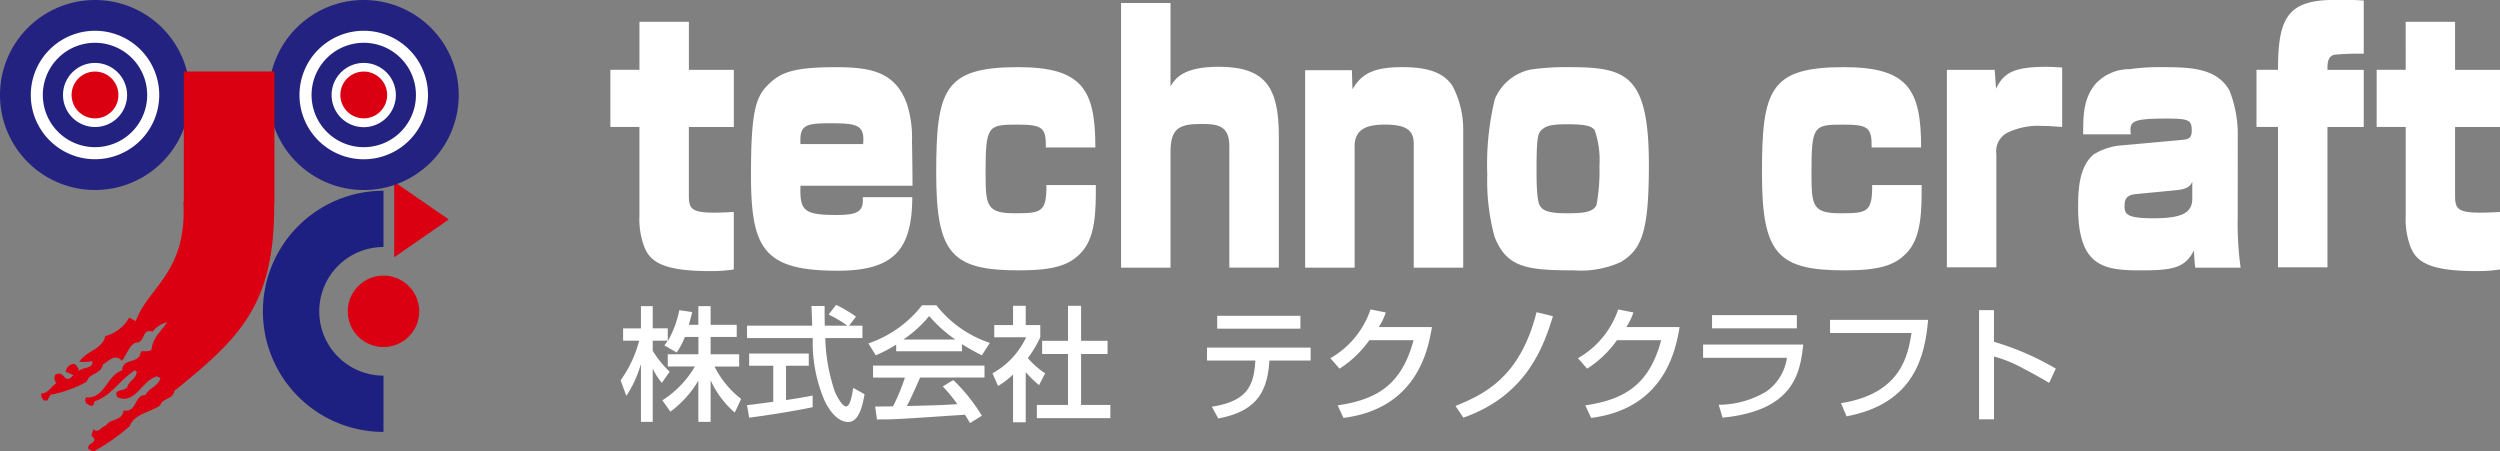
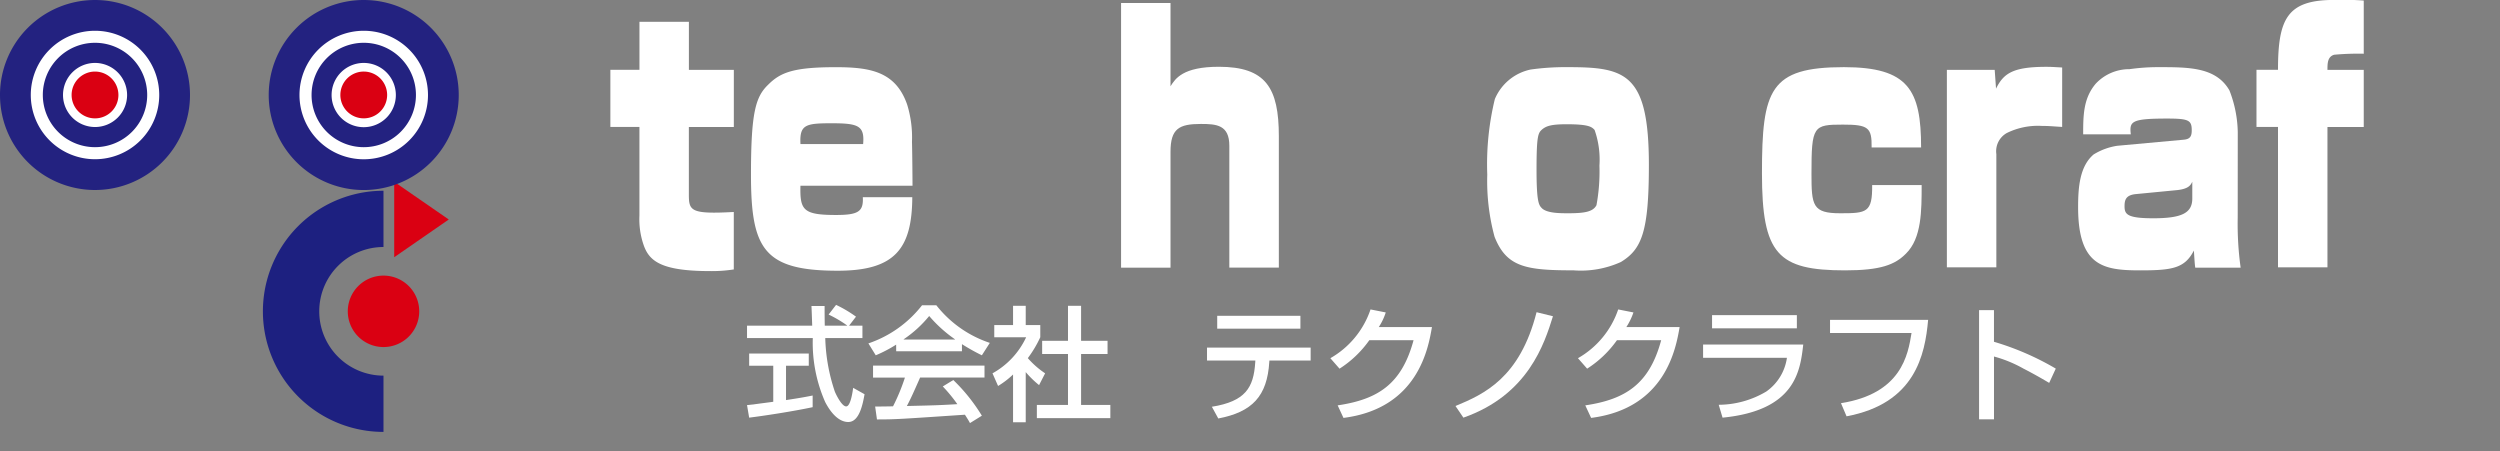
<svg xmlns="http://www.w3.org/2000/svg" width="179.449" height="32.387" viewBox="0 0 179.449 32.387">
  <rect x="0" y="0" width="179.449" height="32.387" fill="#808080" stroke="none" />
  <title>logo</title>
  <g id="aae71d3c-810e-41ff-acea-261e0cc14582" data-name="レイヤー 2">
    <g id="acedc32b-4ee8-4808-a182-d2c2424d0a9f" data-name="レイヤー 1">
-       <path d="M49.16,24.187a5.5,5.5,0,0,1-.587,1.117l-.886-.513c.1-.134.147-.2.245-.339h-1.08v.728a7.377,7.377,0,0,0,1.216,1.5l-.56.8a4.363,4.363,0,0,1-.641-1h-.015V30.28h-.846V26.175h-.019a8.057,8.057,0,0,1-1.028,2.24L44.547,27.3a8.538,8.538,0,0,0,1.331-2.846H44.726v-.883h1.28V21.976h.846v1.593h1.08v.883h.021a7.425,7.425,0,0,0,.808-2.186l.924.133c-.055.25-.128.525-.242.917h.684v-1.34h.881v1.34h1.874v.871H51.008V25.43h2.049v.881H51.291a6.7,6.7,0,0,0,1.91,2.325l-.46.978a6.711,6.711,0,0,1-1.718-2.29h-.015V30.28h-.881V27.35H50.11a7.5,7.5,0,0,1-1.99,2.2l-.579-.813a7.161,7.161,0,0,0,2.34-2.431H47.932V25.43h2.2V24.187Z" style="fill:#fff" />
      <path d="M60.945,23.378h.96v.888H59.237a13.031,13.031,0,0,0,.691,3.855c.108.25.5,1.051.811,1.051s.46-1.022.5-1.334l.819.46c-.126.686-.365,1.993-1.167,1.993-.858,0-1.445-1.021-1.659-1.432a10.542,10.542,0,0,1-.89-4.593H53.621v-.888H58.3c-.017-.472-.042-1.272-.054-1.412h.944c0,.452,0,.778.012,1.412h1.6v-.019a8.544,8.544,0,0,0-1.325-.781l.536-.694a8.913,8.913,0,0,1,1.43.846Zm-7.324,5.7c.22-.018.317-.038.445-.045.212-.035,1.209-.16,1.438-.194V26.252h-1.73v-.874h4.279v.874H56.42v2.465c1.024-.151,1.564-.256,1.912-.327v.837c-1.441.307-3.493.62-4.558.752Z" style="fill:#fff" />
      <path d="M69.625,30.368c-.108-.2-.132-.237-.363-.6-4.658.312-4.962.339-6.314.339l-.13-.925c.191,0,.851-.007,1.283-.016a14.149,14.149,0,0,0,.854-2.063H62.667v-.861h8V27.1H66.046c-.438.989-.679,1.536-.952,2.043,1.832-.043,2.256-.05,3.624-.132a10.83,10.83,0,0,0-1.045-1.272l.754-.461a12.769,12.769,0,0,1,2.051,2.561Zm-5.3-5.63a9.65,9.65,0,0,1-1.464.765l-.528-.854a8.225,8.225,0,0,0,3.851-2.737H67.21a8.143,8.143,0,0,0,3.839,2.7l-.571.891a15.075,15.075,0,0,1-1.43-.8v.51h-4.72Zm4.222-.366v-.018a9.659,9.659,0,0,1-1.85-1.671,8.492,8.492,0,0,1-1.832,1.671v.018Z" style="fill:#fff" />
      <path d="M73.626,30.311h-.909v-3.43a6.06,6.06,0,0,1-1.076.824l-.4-.908a5.717,5.717,0,0,0,2.416-2.59H71.368v-.874h1.349V21.948h.909v1.385h1.045v.874a8.327,8.327,0,0,1-.894,1.5,6.218,6.218,0,0,0,1.242,1.09l-.435.846a7.277,7.277,0,0,1-.958-.933Zm3.034-8.363H77.6v2.516h1.9v.948H77.6v3.652H79.7v.95H74.425v-.95H76.66V25.412H74.805v-.948H76.66Z" style="fill:#fff" />
      <path d="M93.343,22.666v.924H87.371v-.924Zm.735,2.284v.931h-2.96l-.009.105c-.152,2.449-1.217,3.585-3.661,4.053l-.461-.842c2.4-.388,3-1.359,3.114-3.19l.008-.126h-3.47V24.95Z" style="fill:#fff" />
      <path d="M102.785,23.475c-.257,1.49-.985,5.839-6.352,6.522l-.416-.9c2.9-.43,4.6-1.529,5.447-4.676H98.288a7.646,7.646,0,0,1-2.137,2.042l-.659-.752a6.368,6.368,0,0,0,2.884-3.5l1.093.216a4.3,4.3,0,0,1-.5,1.049Z" style="fill:#fff" />
      <path d="M104.474,29.143c2.062-.853,4.62-2.019,5.82-6.733l1.176.29c-.606,1.94-1.761,5.644-6.428,7.279Z" style="fill:#fff" />
      <path d="M120.563,23.475c-.26,1.49-.99,5.839-6.353,6.522l-.419-.9c2.892-.43,4.6-1.529,5.447-4.676h-3.175a7.685,7.685,0,0,1-2.139,2.042l-.659-.752a6.378,6.378,0,0,0,2.889-3.5l1.094.216a4.7,4.7,0,0,1-.509,1.049Z" style="fill:#fff" />
      <path d="M128.978,22.62v.947h-6.087V22.62Zm.459,2.109c-.221,1.891-.551,4.735-5.793,5.25l-.276-.924a6.733,6.733,0,0,0,3.413-.95,3.561,3.561,0,0,0,1.484-2.424h-6.018v-.952Z" style="fill:#fff" />
      <path d="M138.4,22.96c-.223,2.507-.925,6-5.855,6.923l-.4-.943c4.339-.688,4.81-3.464,5.064-5.039h-5.85V22.96Z" style="fill:#fff" />
      <path d="M143.126,22.259v2.274a19.749,19.749,0,0,1,4.437,1.926l-.473,1.025c-.341-.2-.929-.554-1.862-1.034a9.131,9.131,0,0,0-2.1-.86V30.1h-1.071V22.259Z" style="fill:#fff" />
      <path d="M45.9,1.566h3.549V5.015h3.225v4.1H49.446v4.868c0,1.161.157,1.4,3.225,1.233v4.124a10.176,10.176,0,0,1-1.681.119c-3.548,0-4.4-.721-4.8-1.9a5.64,5.64,0,0,1-.292-2.073V9.111H43.812v-4.1H45.9Z" style="fill:#fff" />
      <path d="M57.455,13.331c-.039,1.736.175,2.1,2.548,2.1,1.6,0,1.987-.241,1.929-1.277h3.552c-.022,3.688-1.236,5.278-5.347,5.278-5.323,0-6.232-1.569-6.232-6.895,0-4.461.329-5.593,1.236-6.459.885-.891,1.853-1.256,4.843-1.256,2.489,0,4.3.314,5.129,2.676a8.04,8.04,0,0,1,.349,2.679c.022.722.038,2.843.038,3.156Zm4.5-2.99c.115-1.325-.351-1.493-2.274-1.493-1.855,0-2.3.1-2.224,1.493Z" style="fill:#fff" />
-       <path d="M75.073,10.583c.015-1.424-.236-1.639-2.068-1.639-2.124,0-2.26.095-2.26,3.52,0,2.289.083,2.844,2.066,2.844,1.911,0,2.315-.049,2.3-2.024h3.549c0,1.856,0,3.809-1.119,4.917-.789.8-1.813,1.206-4.379,1.206-4.822,0-5.961-1.157-5.961-6.969,0-6,.558-7.618,5.884-7.618,4.628,0,5.539,1.64,5.539,5.763Z" style="fill:#fff" />
      <path d="M84.019.217V6.193c.349-.555.888-1.4,3.471-1.4,3.376,0,4.305,1.519,4.305,4.989v9.426H88.241V10.464c0-1.5-.924-1.567-2.041-1.567-1.566,0-2.181.336-2.181,2v8.315H80.47V.217Z" style="fill:#fff" />
-       <path d="M97.038,5.039l.041,1.373c.633-1.086,1.463-1.592,3.571-1.592,1.851,0,2.985.385,3.624,1.373a6.716,6.716,0,0,1,.754,3.162v9.857h-3.551V10.293c0-.99-.618-1.349-2.063-1.349-1.121,0-2.178.215-2.178,1.543v8.725H93.682V5.039Z" style="fill:#fff" />
      <path d="M118.356,11.835c0,4.774-.5,6.053-2.007,6.97a6.953,6.953,0,0,1-3.4.6c-3.394,0-4.805-.218-5.67-2.408a15.285,15.285,0,0,1-.523-4.464A19.745,19.745,0,0,1,107.3,7.11a3.586,3.586,0,0,1,2.564-2.118,17.843,17.843,0,0,1,2.682-.172C116.676,4.82,118.356,5.258,118.356,11.835Zm-7.678,3.112c.364.361,1.313.361,1.887.361,1.16,0,1.78-.1,2.029-.579a13.3,13.3,0,0,0,.213-2.844,6.425,6.425,0,0,0-.347-2.555c-.213-.244-.483-.411-2.007-.411-1.1,0-1.463.12-1.775.384-.27.245-.386.435-.386,2.871C110.292,14.559,110.467,14.729,110.678,14.947Z" style="fill:#fff" />
      <path d="M134.344,10.583c.022-1.424-.232-1.639-2.062-1.639-2.125,0-2.255.095-2.255,3.52,0,2.289.072,2.844,2.065,2.844,1.905,0,2.31-.049,2.291-2.024h3.552c0,1.856,0,3.809-1.122,4.917-.788.8-1.81,1.206-4.379,1.206-4.825,0-5.961-1.157-5.961-6.969,0-6,.561-7.618,5.882-7.618,4.632,0,5.541,1.64,5.541,5.763Z" style="fill:#fff" />
      <path d="M143.179,5.015l.095,1.347c.543-1.1,1.218-1.565,3.611-1.565.4,0,.636.023,1.136.048V9.111c-.771-.047-.965-.072-1.446-.072a5.044,5.044,0,0,0-2.527.509,1.5,1.5,0,0,0-.751,1.515v8.126h-3.551V5.015Z" style="fill:#fff" />
      <path d="M160.622,15.623a22.906,22.906,0,0,0,.21,3.589h-3.257c-.045-.241-.078-.986-.1-1.228-.654,1.278-1.558,1.423-3.854,1.423-2.624,0-4.455-.289-4.455-4.531,0-1.425.112-2.94,1.116-3.791a4.536,4.536,0,0,1,1.694-.621l4.789-.438c.438-.046.557-.24.557-.671,0-.724-.212-.845-1.774-.845-2.6,0-2.7.217-2.6,1.132h-3.419c0-1.4.021-2.6.908-3.641a3.289,3.289,0,0,1,2.415-1.036,14.51,14.51,0,0,1,2.063-.145c2.22,0,4.146,0,5.111,1.665a8.608,8.608,0,0,1,.6,3.012Zm-3.26-2.58c-.116.241-.252.506-1.061.6l-2.99.289c-.712.071-.812.411-.812.869,0,.576.175.867,2.063.867,2.067,0,2.8-.387,2.8-1.421Z" style="fill:#fff" />
      <path d="M169.669,3.856a19.2,19.2,0,0,0-2.125.073c-.48.144-.48.626-.48,1.086h2.605v4.1h-2.605V19.189h-3.55V9.111h-1.545v-4.1h1.545c0-3.666.656-5.015,4.03-5.015a20.3,20.3,0,0,1,2.125.044Z" style="fill:#fff" />
-       <path d="M172.677,1.566h3.547V5.015h3.225v4.1h-3.225v4.868c0,1.161.157,1.4,3.225,1.233v4.124a10.166,10.166,0,0,1-1.68.119c-3.55,0-4.4-.721-4.8-1.9a5.694,5.694,0,0,1-.289-2.073V9.111h-2.085v-4.1h2.085Z" style="fill:#fff" />
      <path d="M27.526,19.783a2.564,2.564,0,1,0,2.566,2.564A2.564,2.564,0,0,0,27.526,19.783Z" style="fill:#da0012" />
      <path d="M22.916,22.347a4.612,4.612,0,0,1,4.61-4.617V13.692a8.655,8.655,0,0,0,0,17.31V26.963A4.613,4.613,0,0,1,22.916,22.347Z" style="fill:#1d2080" />
      <polygon points="28.296 13.05 28.296 18.464 32.212 15.755 28.296 13.05" style="fill:#da0012" />
      <path d="M32.928,6.817A6.82,6.82,0,1,1,26.112,0,6.818,6.818,0,0,1,32.928,6.817Z" style="fill:#232280" />
      <path d="M30.721,6.817a4.612,4.612,0,1,1-4.609-4.608A4.61,4.61,0,0,1,30.721,6.817Z" style="fill:#fff" />
      <path d="M29.856,6.817a3.746,3.746,0,1,1-3.744-3.745A3.743,3.743,0,0,1,29.856,6.817Z" style="fill:#232280" />
      <path d="M28.414,6.817a2.306,2.306,0,1,1-2.3-2.3A2.307,2.307,0,0,1,28.414,6.817Z" style="fill:#fff" />
      <path d="M27.789,6.817a1.679,1.679,0,1,1-1.677-1.68A1.68,1.68,0,0,1,27.789,6.817Z" style="fill:#da0012" />
      <path d="M13.638,6.817A6.819,6.819,0,1,1,6.817,0,6.821,6.821,0,0,1,13.638,6.817Z" style="fill:#232280" />
      <path d="M11.43,6.817A4.61,4.61,0,1,1,6.817,2.209,4.61,4.61,0,0,1,11.43,6.817Z" style="fill:#fff" />
      <path d="M10.566,6.817A3.746,3.746,0,1,1,6.817,3.072,3.745,3.745,0,0,1,10.566,6.817Z" style="fill:#232280" />
      <path d="M9.123,6.817a2.3,2.3,0,1,1-2.306-2.3A2.307,2.307,0,0,1,9.123,6.817Z" style="fill:#fff" />
      <path d="M8.5,6.817a1.68,1.68,0,1,1-1.681-1.68A1.683,1.683,0,0,1,8.5,6.817Z" style="fill:#da0012" />
-       <path d="M19.7,5.129H13.193V14.49l-.03,0c.274,5.1-2.517,6.081-3.42,8.566l-.465-.266a2.784,2.784,0,0,1-1.72,1.334c-.2.971-1.438,1.077-1.86,1.858a4.85,4.85,0,0,0,.939-.054c.038.57-.715.405-.979.709a.621.621,0,0,0-.344-.522.645.645,0,0,0-.6.575l.561.234c-.742.787-.561-.392-1.29-.037-.14.21-.073.4.055.617-.351.227-.6.737-1.075.742-.032.223.1.605.433.489l.231-.4a8.388,8.388,0,0,0,2.6-.941c.2-.653,1.046-.517,1.166-1.249.413-.194.838-.818,1.348-.248.347-.387.485-1.068.992-1.3.744.011.392-1.036,1.218-.79A1.827,1.827,0,0,1,12,23.136c-.419.623-1.051,1.109-1.126,1.978-.269.15-.506.072-.761.108-.09.984-1.3.388-1.344,1.361C7.628,26.971,7.548,28.6,6.2,28.527c-.157.162-.045.33-.014.428.129.06.29.221.481.153a.516.516,0,0,0,.107-.3c1.206-.36,1.848-1.588,2.907-2.216l.128.061c.019.525-.568.672-.672,1.133-.254.353-1.034.088-.713.724,1.31.559,1.723-1.178,2.834-1.5l.256.123c-.124.572-.82.707-1.069,1.213-.843.025-.581,1.265-1.583,1.128-.057.765-1.028.566-1.231,1.062-.347.066-.581.622-.922.261l-.152.474c.653.523-.412.514-.2.972.176.049.291.221.462.109A14.918,14.918,0,0,0,9.3,30.6c.375-.926,1.468-.983,2.192-1.5.189-.54.92-.417,1.025-1.042,4.672-3.791,7.206-6.137,7.164-13.391H19.7Z" style="fill:#da0012" />
    </g>
  </g>
</svg>